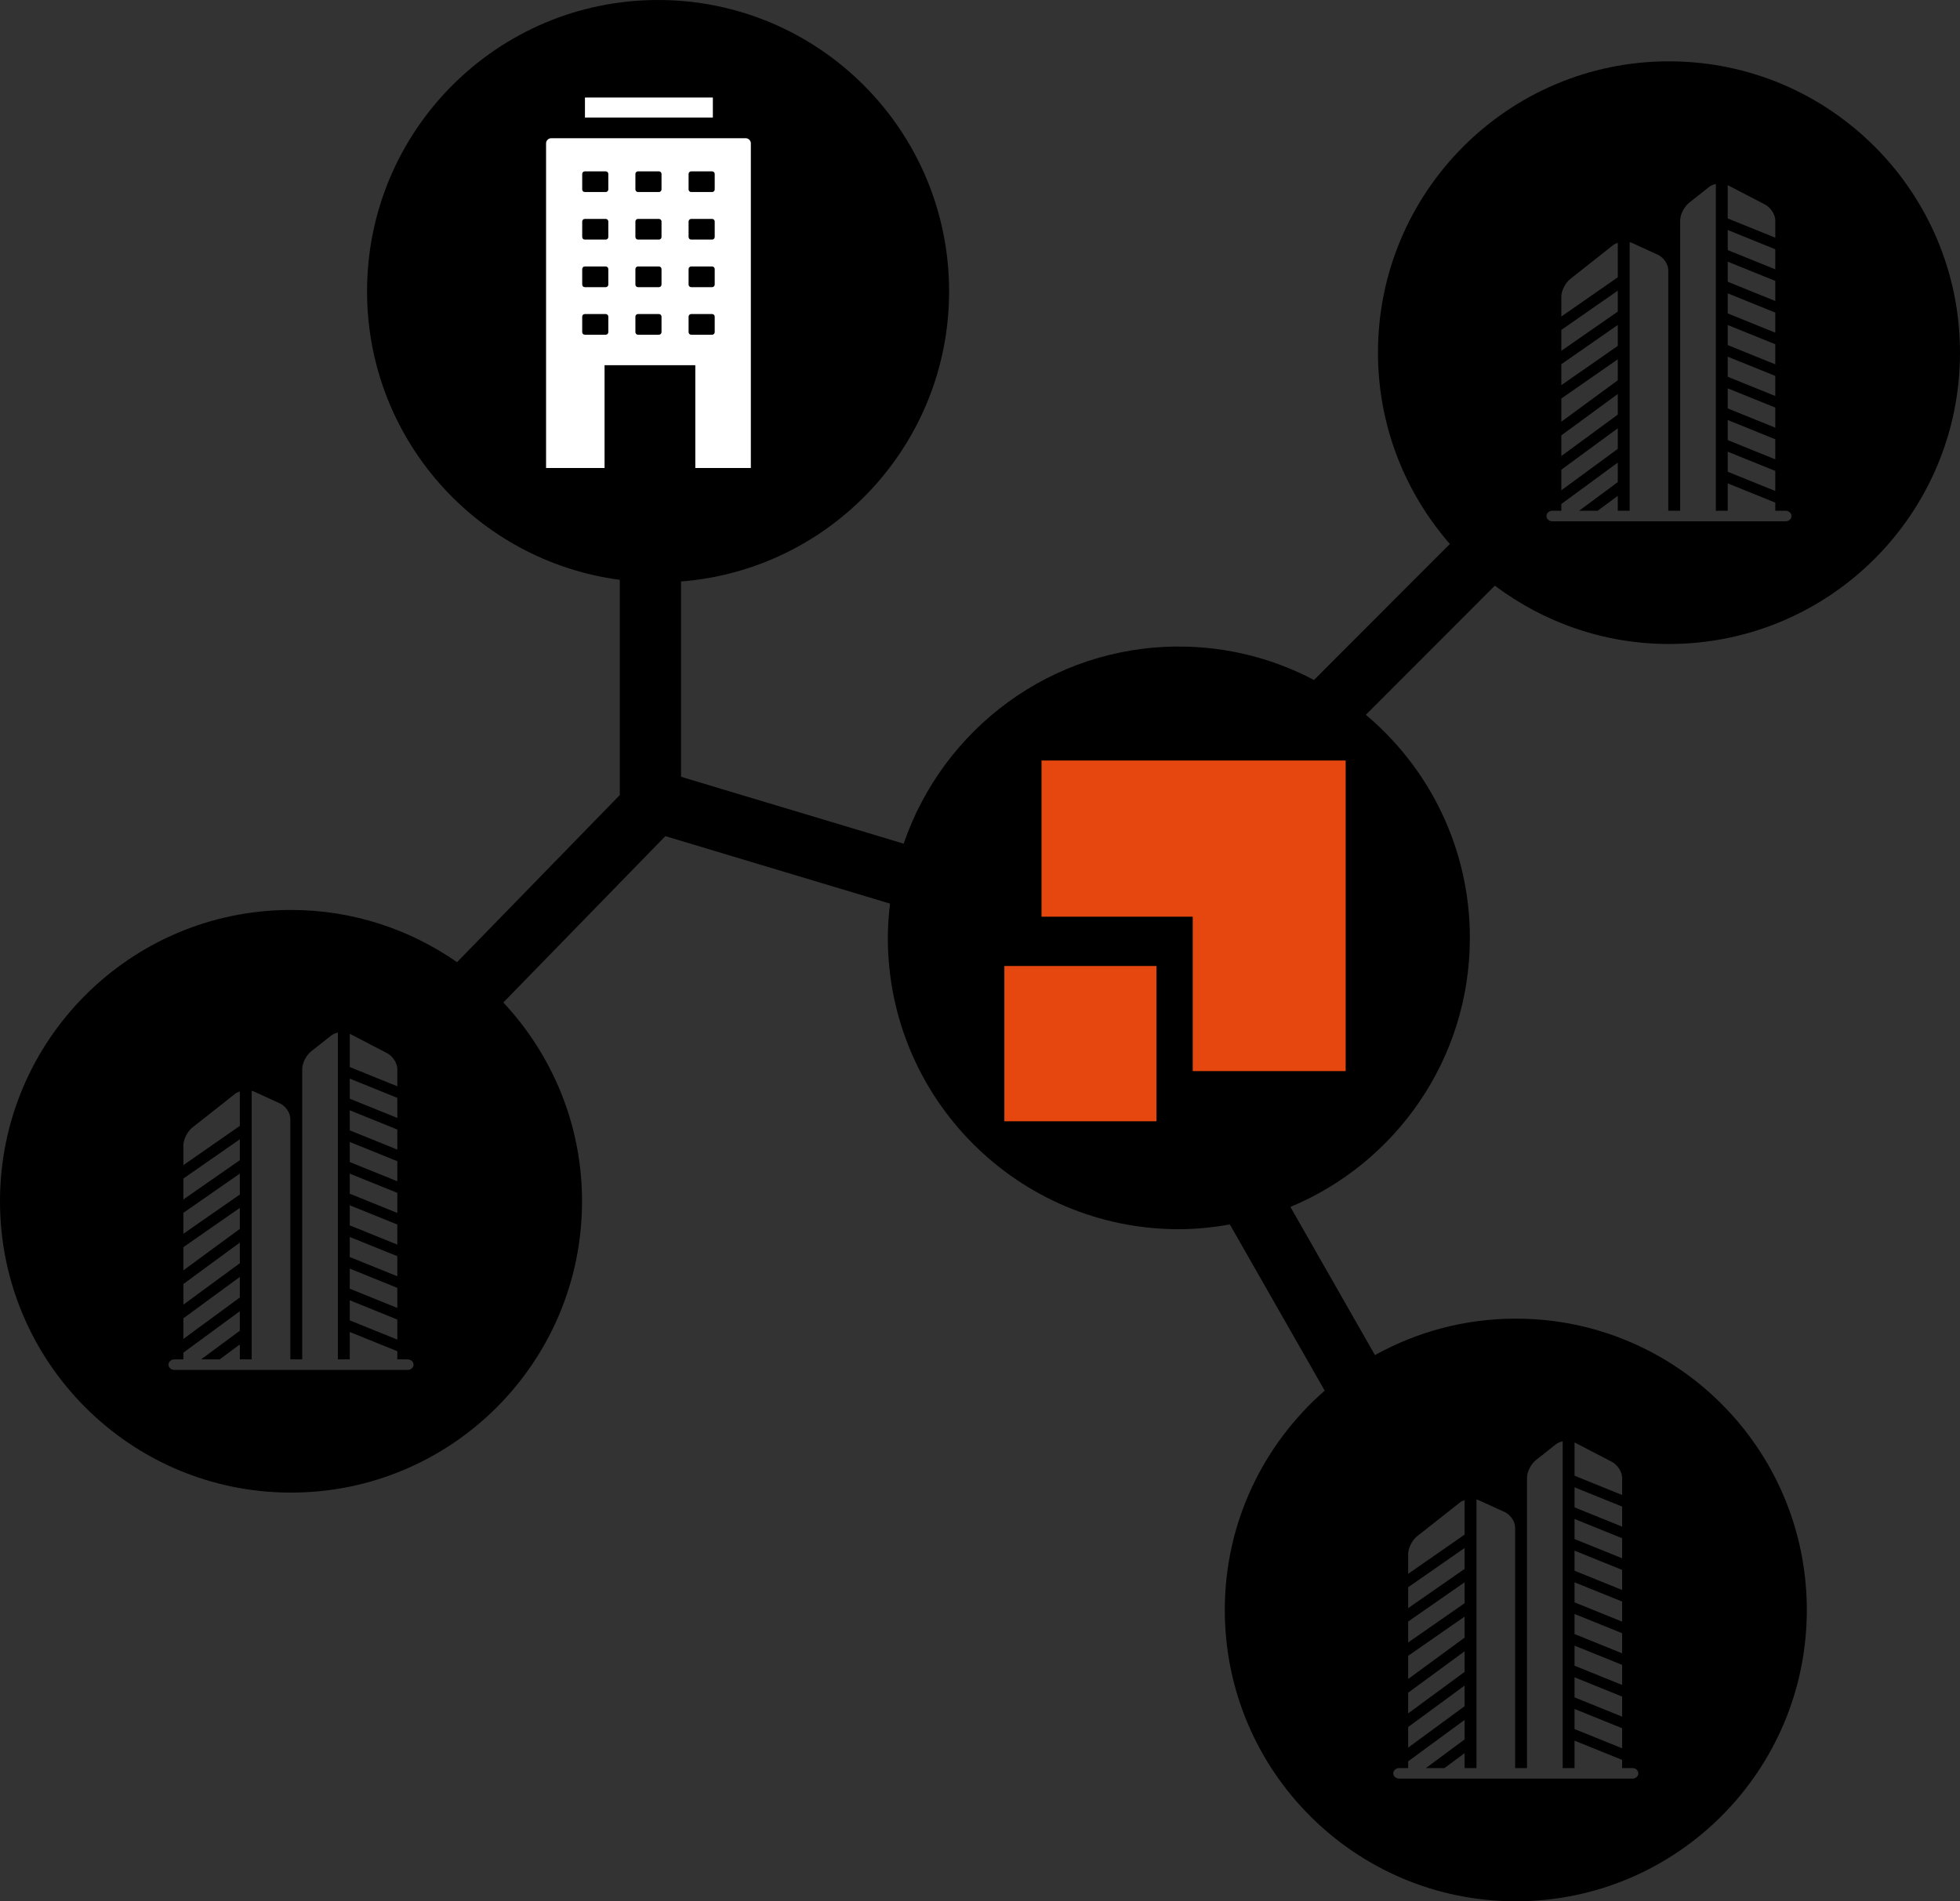
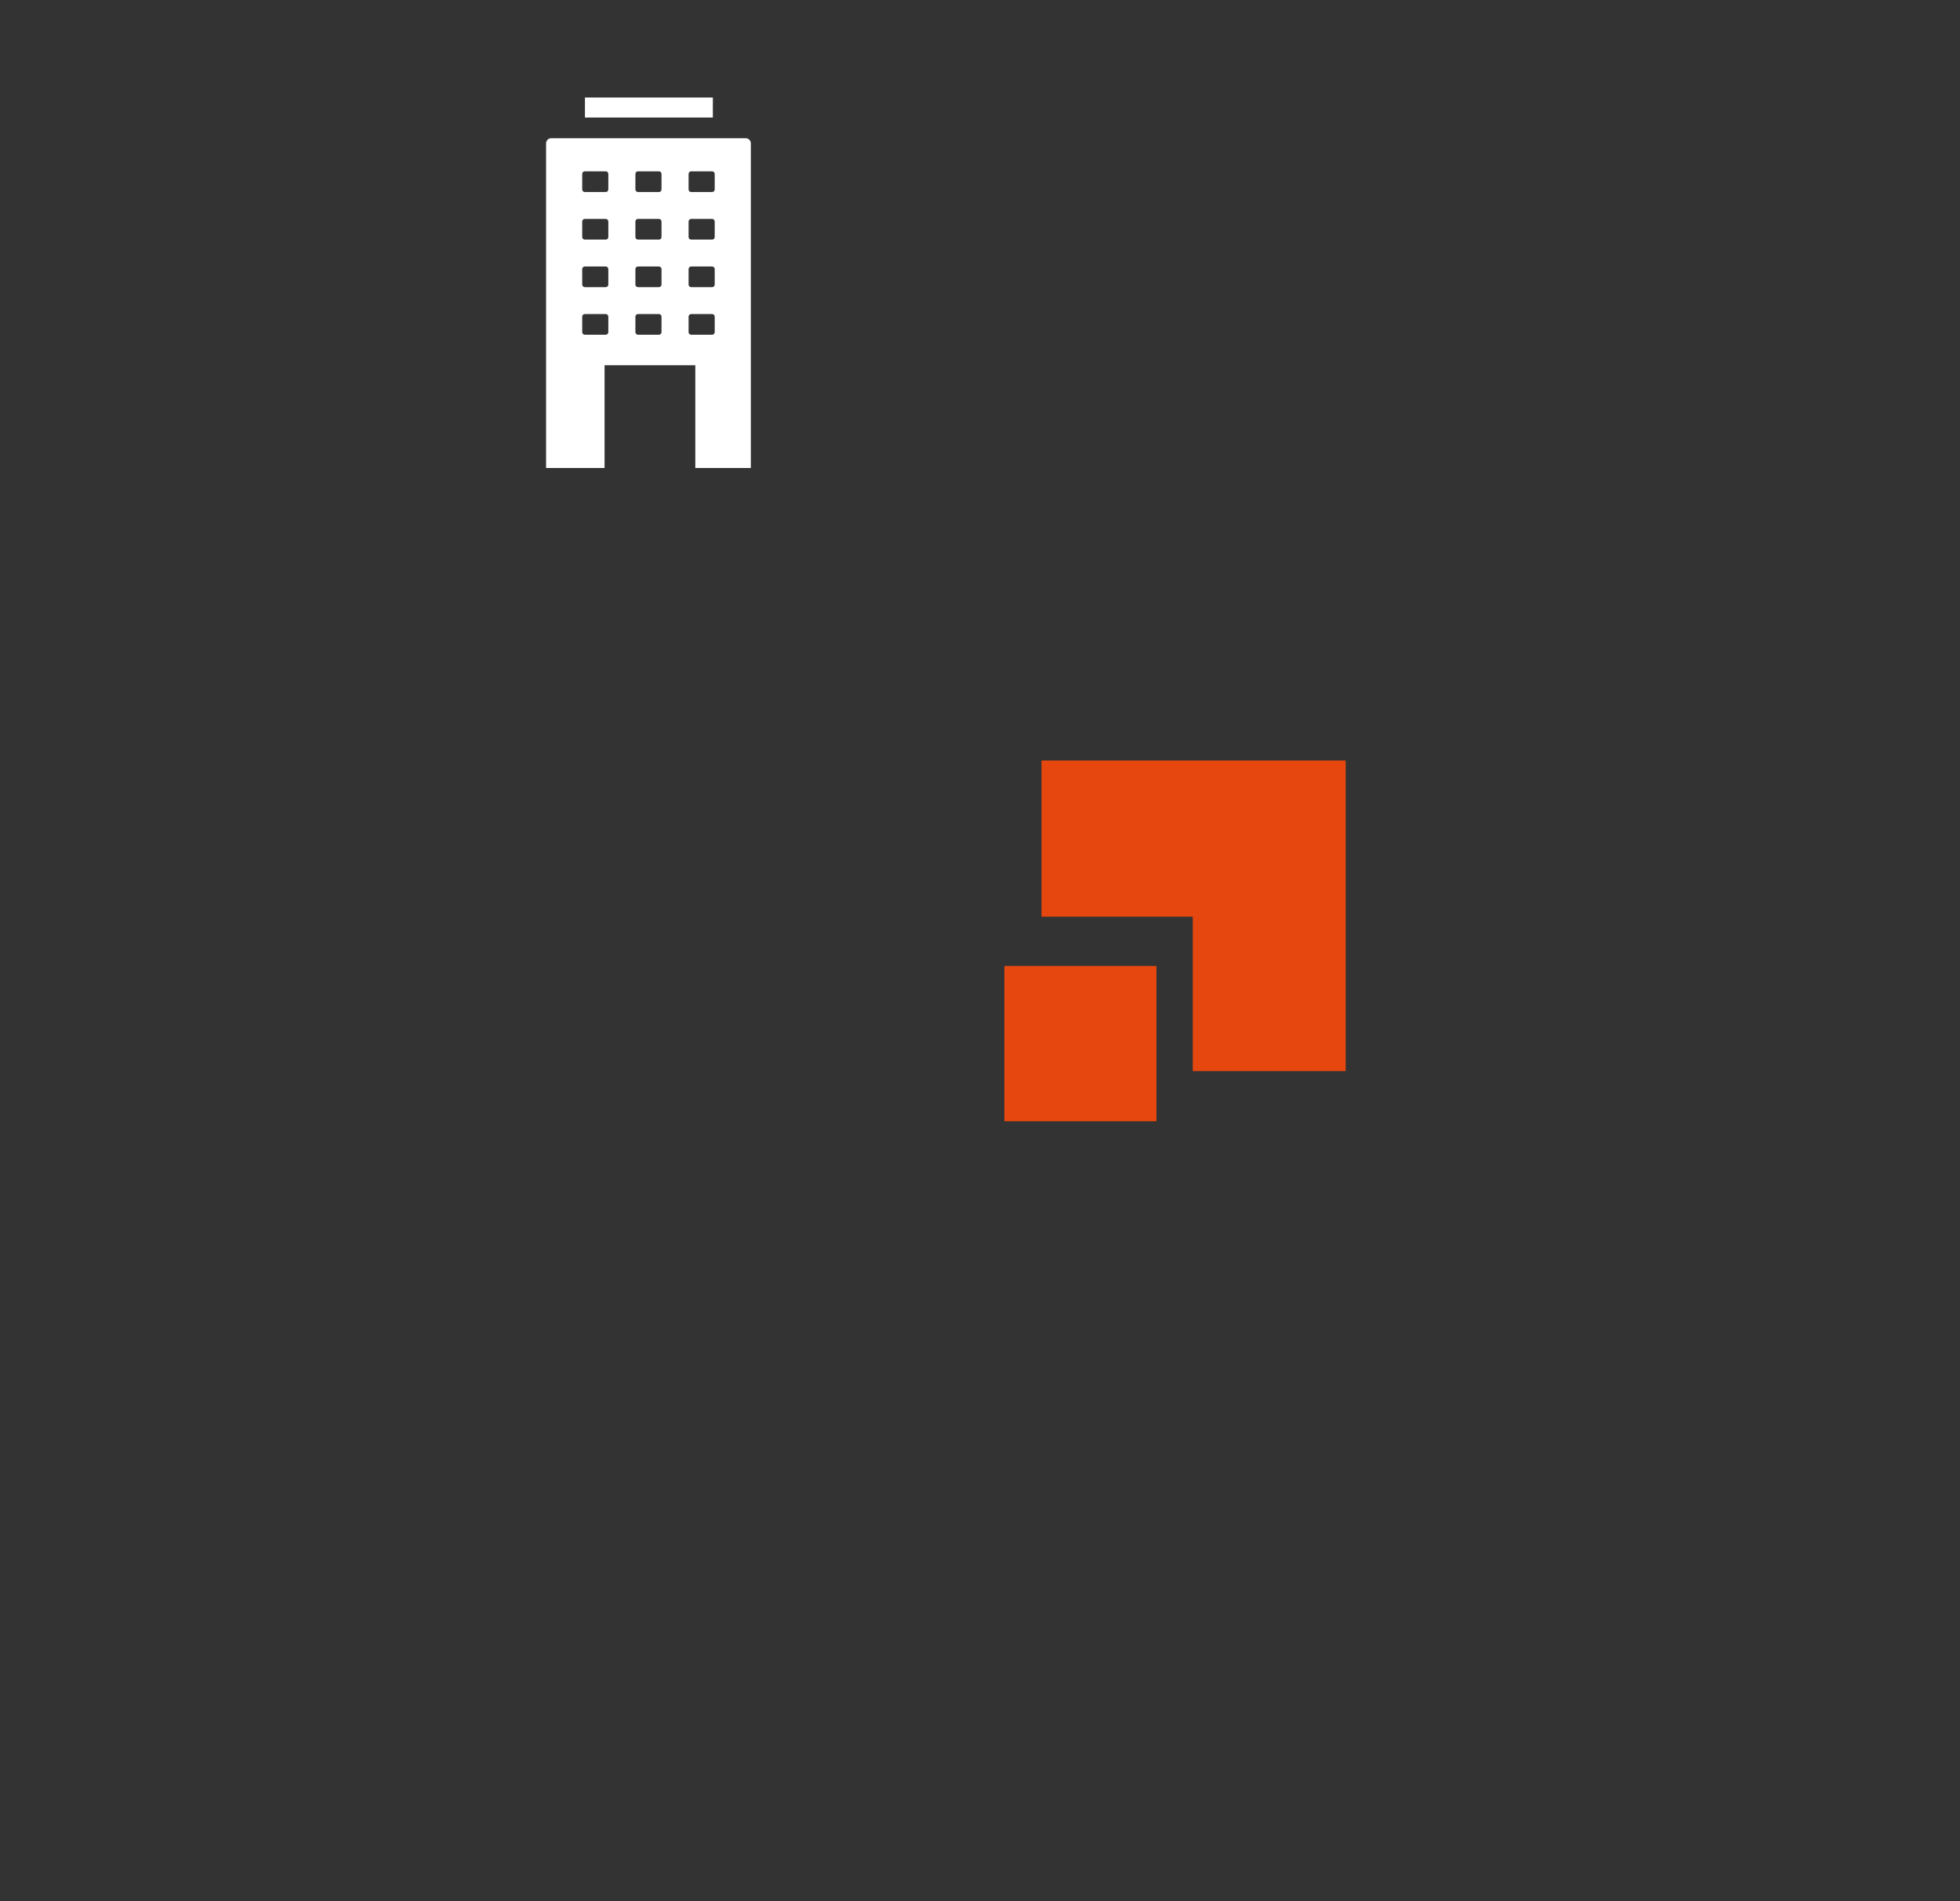
<svg xmlns="http://www.w3.org/2000/svg" width="201" height="195" viewBox="0 0 201 195" fill="none">
  <rect x="0" y="0" width="201" height="195" fill="#333333" stroke="none" />
-   <path d="M171.156 66.048C187.638 66.048 201 52.671 201 36.169C201 19.668 187.638 6.29 171.156 6.29C154.673 6.29 141.312 19.668 141.312 36.169C141.312 43.688 144.107 50.539 148.686 55.791L134.752 69.74C130.608 67.559 125.899 66.311 120.892 66.311C107.793 66.311 96.691 74.774 92.674 86.527L69.843 79.669V59.638C85.221 58.433 97.331 45.583 97.331 29.879C97.331 13.378 83.969 0 67.487 0C51.005 0 37.642 13.378 37.642 29.879C37.642 45.044 48.939 57.54 63.56 59.469V81.544L46.869 98.683C42.038 95.315 36.176 93.326 29.844 93.326C13.362 93.326 0 106.704 0 123.205C0 139.706 13.362 153.084 29.844 153.084C46.327 153.084 59.688 139.706 59.688 123.205C59.688 115.314 56.609 108.158 51.618 102.817L68.233 85.755L91.272 92.675C91.137 93.83 91.048 94.998 91.048 96.19C91.048 112.691 104.41 126.069 120.892 126.069C122.679 126.069 124.421 125.883 126.122 125.582L135.85 142.626C129.582 148.102 125.604 156.139 125.604 165.121C125.604 181.622 138.967 195 155.449 195C171.931 195 185.292 181.622 185.292 165.121C185.292 148.62 171.931 135.242 155.449 135.242C150.206 135.242 145.286 136.604 141.004 138.981L132.332 123.785C143.135 119.29 150.736 108.632 150.736 96.19C150.736 87.003 146.586 78.792 140.07 73.311L153.298 60.068C158.282 63.806 164.45 66.048 171.156 66.048ZM177.179 18.994C177.192 19 177.205 19.002 177.218 19.008L181.005 20.977C181.585 21.279 182.057 22.005 182.057 22.604V24.377L177.179 22.402V18.994ZM177.179 23.589L182.057 25.564V27.622L177.179 25.648V23.589ZM177.179 26.838L182.057 28.81V30.87L177.179 28.895V26.838ZM177.179 30.086L182.057 32.06V34.119L177.179 32.144V30.086ZM177.179 33.334L182.057 35.306V37.366L177.179 35.392V33.334ZM177.179 36.581L182.057 38.553V40.615L177.179 38.64V36.581ZM177.179 39.829L182.057 41.801V43.862L177.179 41.887V39.829ZM177.179 43.075L182.057 45.052V47.11L177.179 45.135V43.075ZM177.179 46.324L182.057 48.298V50.355L177.179 48.383V46.324ZM160.115 30.43C160.115 29.828 160.522 29.019 161.028 28.617L165.409 25.158C165.548 25.048 165.719 24.965 165.904 24.9V28.44L160.115 32.464V30.43ZM160.115 33.838L165.904 29.813V31.959L160.115 35.982V33.838ZM160.115 37.356L165.904 33.331V35.478L160.115 39.503V37.356ZM160.115 40.873L165.904 36.85V39.004L160.115 43.252V40.873ZM160.115 44.656L165.904 40.408V42.523L160.115 46.774V44.656ZM160.115 48.174L165.904 43.926V46.039L160.115 50.287V48.174ZM159.2 52.385H160.115V51.694L165.904 47.446V49.447L161.935 52.385H163.839L165.904 50.855V52.385H167.123V24.839C167.223 24.863 167.319 24.892 167.407 24.934L169.999 26.12C170.6 26.393 171.085 27.102 171.085 27.706V52.385H172.304V22.604C172.304 22.005 172.711 21.201 173.214 20.801L175.257 19.184C175.449 19.029 175.696 18.928 175.962 18.871V52.385H177.179V49.573L182.057 51.547V52.385H183.112C183.448 52.385 183.722 52.626 183.722 52.926C183.722 53.225 183.448 53.468 183.112 53.468H159.2C158.864 53.468 158.59 53.225 158.59 52.926C158.59 52.626 158.864 52.385 159.2 52.385ZM35.868 106.029C35.88 106.035 35.894 106.037 35.908 106.043L39.693 108.012C40.273 108.315 40.746 109.041 40.746 109.64V111.412L35.868 109.437V106.029ZM35.868 110.624L40.746 112.599V114.657L35.868 112.684V110.624ZM35.868 113.874L40.746 115.846V117.905L35.868 115.93V113.874ZM35.868 117.122L40.746 119.095V121.155L35.868 119.18V117.122ZM35.868 120.37L40.746 122.342V124.401L35.868 122.428V120.37ZM35.868 123.616L40.746 125.588V127.651L35.868 125.676V123.616ZM35.868 126.865L40.746 128.837V130.897L35.868 128.922V126.865ZM35.868 130.111L40.746 132.088V134.145L35.868 132.171V130.111ZM35.868 133.359L40.746 135.334V137.39L35.868 135.419V133.359ZM18.805 117.466C18.805 116.864 19.211 116.055 19.716 115.652L24.098 112.194C24.238 112.083 24.408 112 24.594 111.936V115.476L18.805 119.499V117.466ZM18.805 120.874L24.594 116.849V118.994L18.805 123.018V120.874ZM18.805 124.392L24.594 120.367V122.514L18.805 126.539V124.392ZM18.805 127.909L24.594 123.885V126.04L18.805 130.288V127.909ZM18.805 131.691L24.594 127.444V129.558L18.805 133.809V131.691ZM18.805 135.21L24.594 130.962V133.075L18.805 137.323V135.21ZM41.801 140.503H17.888C17.552 140.503 17.278 140.261 17.278 139.961C17.278 139.662 17.552 139.421 17.888 139.421H18.805V138.73L24.594 134.482V136.483L20.623 139.421H22.527L24.594 137.891V139.421H25.811V111.874C25.911 111.899 26.008 111.928 26.095 111.97L28.687 113.155C29.288 113.429 29.774 114.138 29.774 114.742V139.421H30.993V109.64C30.993 109.041 31.399 108.236 31.902 107.837L33.946 106.22C34.138 106.065 34.384 105.963 34.65 105.907V139.421H35.868V136.609L40.746 138.582V139.421H41.801C42.137 139.421 42.41 139.662 42.41 139.961C42.41 140.261 42.137 140.503 41.801 140.503ZM73.51 12.704C73.522 12.71 73.536 12.711 73.549 12.717L77.335 14.686C77.916 14.989 78.388 15.715 78.388 16.314V18.086L73.51 16.111V12.704ZM73.51 17.298L78.388 19.273V21.331L73.51 19.358V17.298ZM73.51 20.548L78.388 22.52V24.579L73.51 22.604V20.548ZM73.51 23.796L78.388 25.769V27.829L73.51 25.854V23.796ZM73.51 27.044L78.388 29.016V31.075L73.51 29.102V27.044ZM73.51 30.291L78.388 32.262V34.325L73.51 32.35V30.291ZM73.51 33.539L78.388 35.511V37.572L73.51 35.596V33.539ZM73.51 36.785L78.388 38.762V40.819L73.51 38.845V36.785ZM73.51 40.033L78.388 42.008V44.065L73.51 42.093V40.033ZM56.446 24.14C56.446 23.538 56.852 22.729 57.359 22.326L61.74 18.868C61.879 18.757 62.05 18.674 62.235 18.61V22.15L56.446 26.173V24.14ZM56.446 27.548L62.235 23.523V25.668L56.446 29.692V27.548ZM56.446 31.066L62.235 27.041V29.188L56.446 33.213V31.066ZM56.446 34.583L62.235 30.559V32.714L56.446 36.962V34.583ZM56.446 38.365L62.235 34.118V36.232L56.446 40.483V38.365ZM56.446 41.884L62.235 37.636V39.749L56.446 43.997V41.884ZM55.531 47.177C55.195 47.177 54.921 46.935 54.921 46.635C54.921 46.336 55.195 46.095 55.531 46.095H56.446V45.404L62.235 41.156V43.157L58.266 46.095H60.169L62.235 44.565V46.095H63.454V18.548C63.554 18.573 63.65 18.602 63.738 18.644L66.33 19.829C66.931 20.103 67.416 20.812 67.416 21.416V46.095H68.635V16.314C68.635 15.715 69.042 14.91 69.545 14.511L71.588 12.894C71.78 12.739 72.027 12.637 72.293 12.581V46.095H73.51V43.283L78.388 45.256V46.095H79.443C79.779 46.095 80.053 46.336 80.053 46.635C80.053 46.935 79.779 47.177 79.443 47.177H55.531ZM161.472 147.945C161.485 147.952 161.498 147.953 161.511 147.959L165.297 149.928C165.877 150.231 166.35 150.957 166.35 151.556V153.328L161.472 151.353V147.945ZM161.472 152.54L166.35 154.515V156.573L161.472 154.6V152.54ZM161.472 155.79L166.35 157.762V159.821L161.472 157.846V155.79ZM161.472 159.038L166.35 161.011V163.071L161.472 161.096V159.038ZM161.472 162.286L166.35 164.258V166.317L161.472 164.344V162.286ZM161.472 165.533L166.35 167.504V169.567L161.472 167.592V165.533ZM161.472 168.781L166.35 170.753V172.813L161.472 170.838V168.781ZM161.472 172.027L166.35 174.004V176.061L161.472 174.087V172.027ZM161.472 175.275L166.35 177.25V179.306L161.472 177.335V175.275ZM144.408 159.382C144.408 158.78 144.815 157.971 145.32 157.568L149.702 154.11C149.841 153.999 150.012 153.916 150.197 153.852V157.392L144.408 161.415V159.382ZM144.408 162.79L150.197 158.765V160.91L144.408 164.934V162.79ZM144.408 166.308L150.197 162.283V164.43L144.408 168.455V166.308ZM144.408 169.825L150.197 165.801V167.956L144.408 172.204V169.825ZM144.408 173.607L150.197 169.36V171.474L144.408 175.725V173.607ZM144.408 177.126L150.197 172.878V174.991L144.408 179.239V177.126ZM143.492 181.337H144.408V180.646L150.197 176.398V178.399L146.227 181.337H148.131L150.197 179.807V181.337H151.415V153.79C151.515 153.815 151.611 153.844 151.699 153.886L154.292 155.071C154.892 155.345 155.378 156.054 155.378 156.658V181.337H156.596V151.556C156.596 150.957 157.004 150.152 157.506 149.753L159.549 148.136C159.741 147.981 159.989 147.879 160.254 147.823V181.337H161.472V178.525L166.35 180.498V181.337H167.405C167.74 181.337 168.014 181.578 168.014 181.877C168.014 182.177 167.74 182.419 167.405 182.419H143.492C143.156 182.419 142.882 182.177 142.882 181.877C142.882 181.578 143.156 181.337 143.492 181.337ZM126.915 79.014C126.928 79.021 126.942 79.022 126.955 79.028L130.742 80.997C131.321 81.3 131.794 82.026 131.794 82.625V84.397L126.915 82.422V79.014ZM126.915 83.609L131.794 85.584V87.642L126.915 85.669V83.609ZM126.915 86.859L131.794 88.831V90.89L126.915 88.915V86.859ZM126.915 90.107L131.794 92.08V94.14L126.915 92.165V90.107ZM126.915 93.355L131.794 95.327V97.386L126.915 95.413V93.355ZM126.915 96.602L131.794 98.573V100.636L126.915 98.661V96.602ZM126.915 99.85L131.794 101.821V103.882L126.915 101.907V99.85ZM126.915 103.096L131.794 105.073V107.13L126.915 105.156V103.096ZM126.915 106.344L131.794 108.319V110.376L126.915 108.404V106.344ZM109.852 90.451C109.852 89.849 110.259 89.04 110.764 88.637L115.146 85.179C115.285 85.068 115.456 84.985 115.641 84.921V88.461L109.852 92.484V90.451ZM109.852 93.859L115.641 89.834V91.979L109.852 96.003V93.859ZM109.852 97.377L115.641 93.352V95.499L109.852 99.524V97.377ZM109.852 100.894L115.641 96.87V99.025L109.852 103.273V100.894ZM109.852 104.676L115.641 100.429V102.543L109.852 106.794V104.676ZM109.852 108.195L115.641 103.947V106.06L109.852 110.308V108.195ZM132.849 113.488H108.937C108.601 113.488 108.326 113.246 108.326 112.946C108.326 112.647 108.601 112.406 108.937 112.406H109.852V111.715L115.641 107.467V109.468L111.672 112.406H113.576L115.641 110.876V112.406H116.86V84.859C116.959 84.884 117.056 84.913 117.143 84.955L119.736 86.14C120.337 86.414 120.821 87.123 120.821 87.727V112.406H122.041V82.625C122.041 82.026 122.448 81.221 122.951 80.822L124.994 79.205C125.186 79.05 125.432 78.948 125.698 78.892V112.406H126.915V109.594L131.794 111.567V112.406H132.849C133.185 112.406 133.458 112.647 133.458 112.946C133.458 113.246 133.185 113.488 132.849 113.488Z" fill="black" />
-   <path d="M90 29.5C90 41.926 79.926 52 67.5 52C55.074 52 45 41.926 45 29.5C45 17.074 55.074 7 67.5 7C79.926 7 90 17.074 90 29.5Z" fill="black" />
-   <path d="M144 97.5C144 109.926 133.926 120 121.5 120C109.074 120 99 109.926 99 97.5C99 85.074 109.074 75 121.5 75C133.926 75 144 85.074 144 97.5Z" fill="black" />
  <path fill-rule="evenodd" clip-rule="evenodd" d="M56.529 14.176H76.471C76.762 14.176 77 14.414 77 14.707V48H71.304V37.456H61.998V47.999H56V14.706C56 14.414 56.238 14.176 56.529 14.176ZM73.104 10V12.055H59.987V10H73.104ZM59.97 17.574C59.824 17.574 59.706 17.693 59.706 17.839V19.43C59.706 19.576 59.824 19.695 59.97 19.695H62.12C62.265 19.695 62.384 19.576 62.384 19.43V17.839C62.384 17.693 62.265 17.574 62.12 17.574H59.97ZM70.88 17.574C70.734 17.574 70.615 17.693 70.615 17.839V19.43C70.615 19.576 70.734 19.695 70.88 19.695H73.029C73.175 19.695 73.294 19.576 73.294 19.43V17.839C73.294 17.693 73.175 17.574 73.029 17.574H70.88ZM65.425 17.574C65.279 17.574 65.161 17.693 65.161 17.839V19.43C65.161 19.576 65.279 19.695 65.425 19.695H67.575C67.721 19.695 67.839 19.576 67.839 19.43V17.839C67.839 17.693 67.721 17.574 67.575 17.574H65.425ZM59.97 22.453C59.824 22.453 59.706 22.572 59.706 22.718V24.309C59.706 24.455 59.824 24.573 59.97 24.573H62.12C62.265 24.573 62.384 24.455 62.384 24.309V22.718C62.384 22.572 62.265 22.453 62.12 22.453H59.97ZM70.88 22.453C70.734 22.453 70.615 22.572 70.615 22.718V24.309C70.615 24.455 70.734 24.573 70.88 24.573H73.029C73.175 24.573 73.294 24.455 73.294 24.309V22.718C73.294 22.572 73.175 22.453 73.029 22.453H70.88ZM65.425 22.453C65.279 22.453 65.161 22.572 65.161 22.718V24.309C65.161 24.455 65.279 24.573 65.425 24.573H67.575C67.721 24.573 67.839 24.455 67.839 24.309V22.718C67.839 22.572 67.721 22.453 67.575 22.453H65.425ZM59.97 27.331C59.824 27.331 59.706 27.45 59.706 27.596V29.186C59.706 29.333 59.824 29.451 59.97 29.451H62.12C62.265 29.451 62.384 29.333 62.384 29.186V27.596C62.384 27.45 62.265 27.331 62.12 27.331H59.97ZM70.88 27.331C70.734 27.331 70.615 27.45 70.615 27.596V29.186C70.615 29.333 70.734 29.451 70.88 29.451H73.029C73.175 29.451 73.294 29.333 73.294 29.186V27.596C73.294 27.45 73.175 27.331 73.029 27.331H70.88ZM65.425 27.331C65.279 27.331 65.161 27.45 65.161 27.596V29.186C65.161 29.333 65.279 29.451 65.425 29.451H67.575C67.721 29.451 67.839 29.333 67.839 29.186V27.596C67.839 27.45 67.721 27.331 67.575 27.331H65.425ZM59.97 32.21C59.824 32.21 59.706 32.328 59.706 32.475V34.065C59.706 34.211 59.824 34.33 59.97 34.33H62.12C62.265 34.33 62.384 34.211 62.384 34.065V32.475C62.384 32.328 62.265 32.21 62.12 32.21H59.97ZM70.88 32.21C70.734 32.21 70.615 32.328 70.615 32.475V34.065C70.615 34.211 70.734 34.33 70.88 34.33H73.029C73.175 34.33 73.294 34.211 73.294 34.065V32.475C73.294 32.328 73.175 32.21 73.029 32.21H70.88ZM65.425 32.21C65.279 32.21 65.161 32.328 65.161 32.475V34.065C65.161 34.211 65.279 34.33 65.425 34.33H67.575C67.721 34.33 67.839 34.211 67.839 34.065V32.475C67.839 32.328 67.721 32.21 67.575 32.21H65.425Z" fill="white" />
-   <path fill-rule="evenodd" clip-rule="evenodd" d="M106.809 94.017H122.316V109.853H138V78H106.809V94.017ZM103 115H118.595V99.073H103V115Z" fill="#E6470E" />
+   <path fill-rule="evenodd" clip-rule="evenodd" d="M106.809 94.017H122.316V109.853H138V78H106.809V94.017M103 115H118.595V99.073H103V115Z" fill="#E6470E" />
</svg>